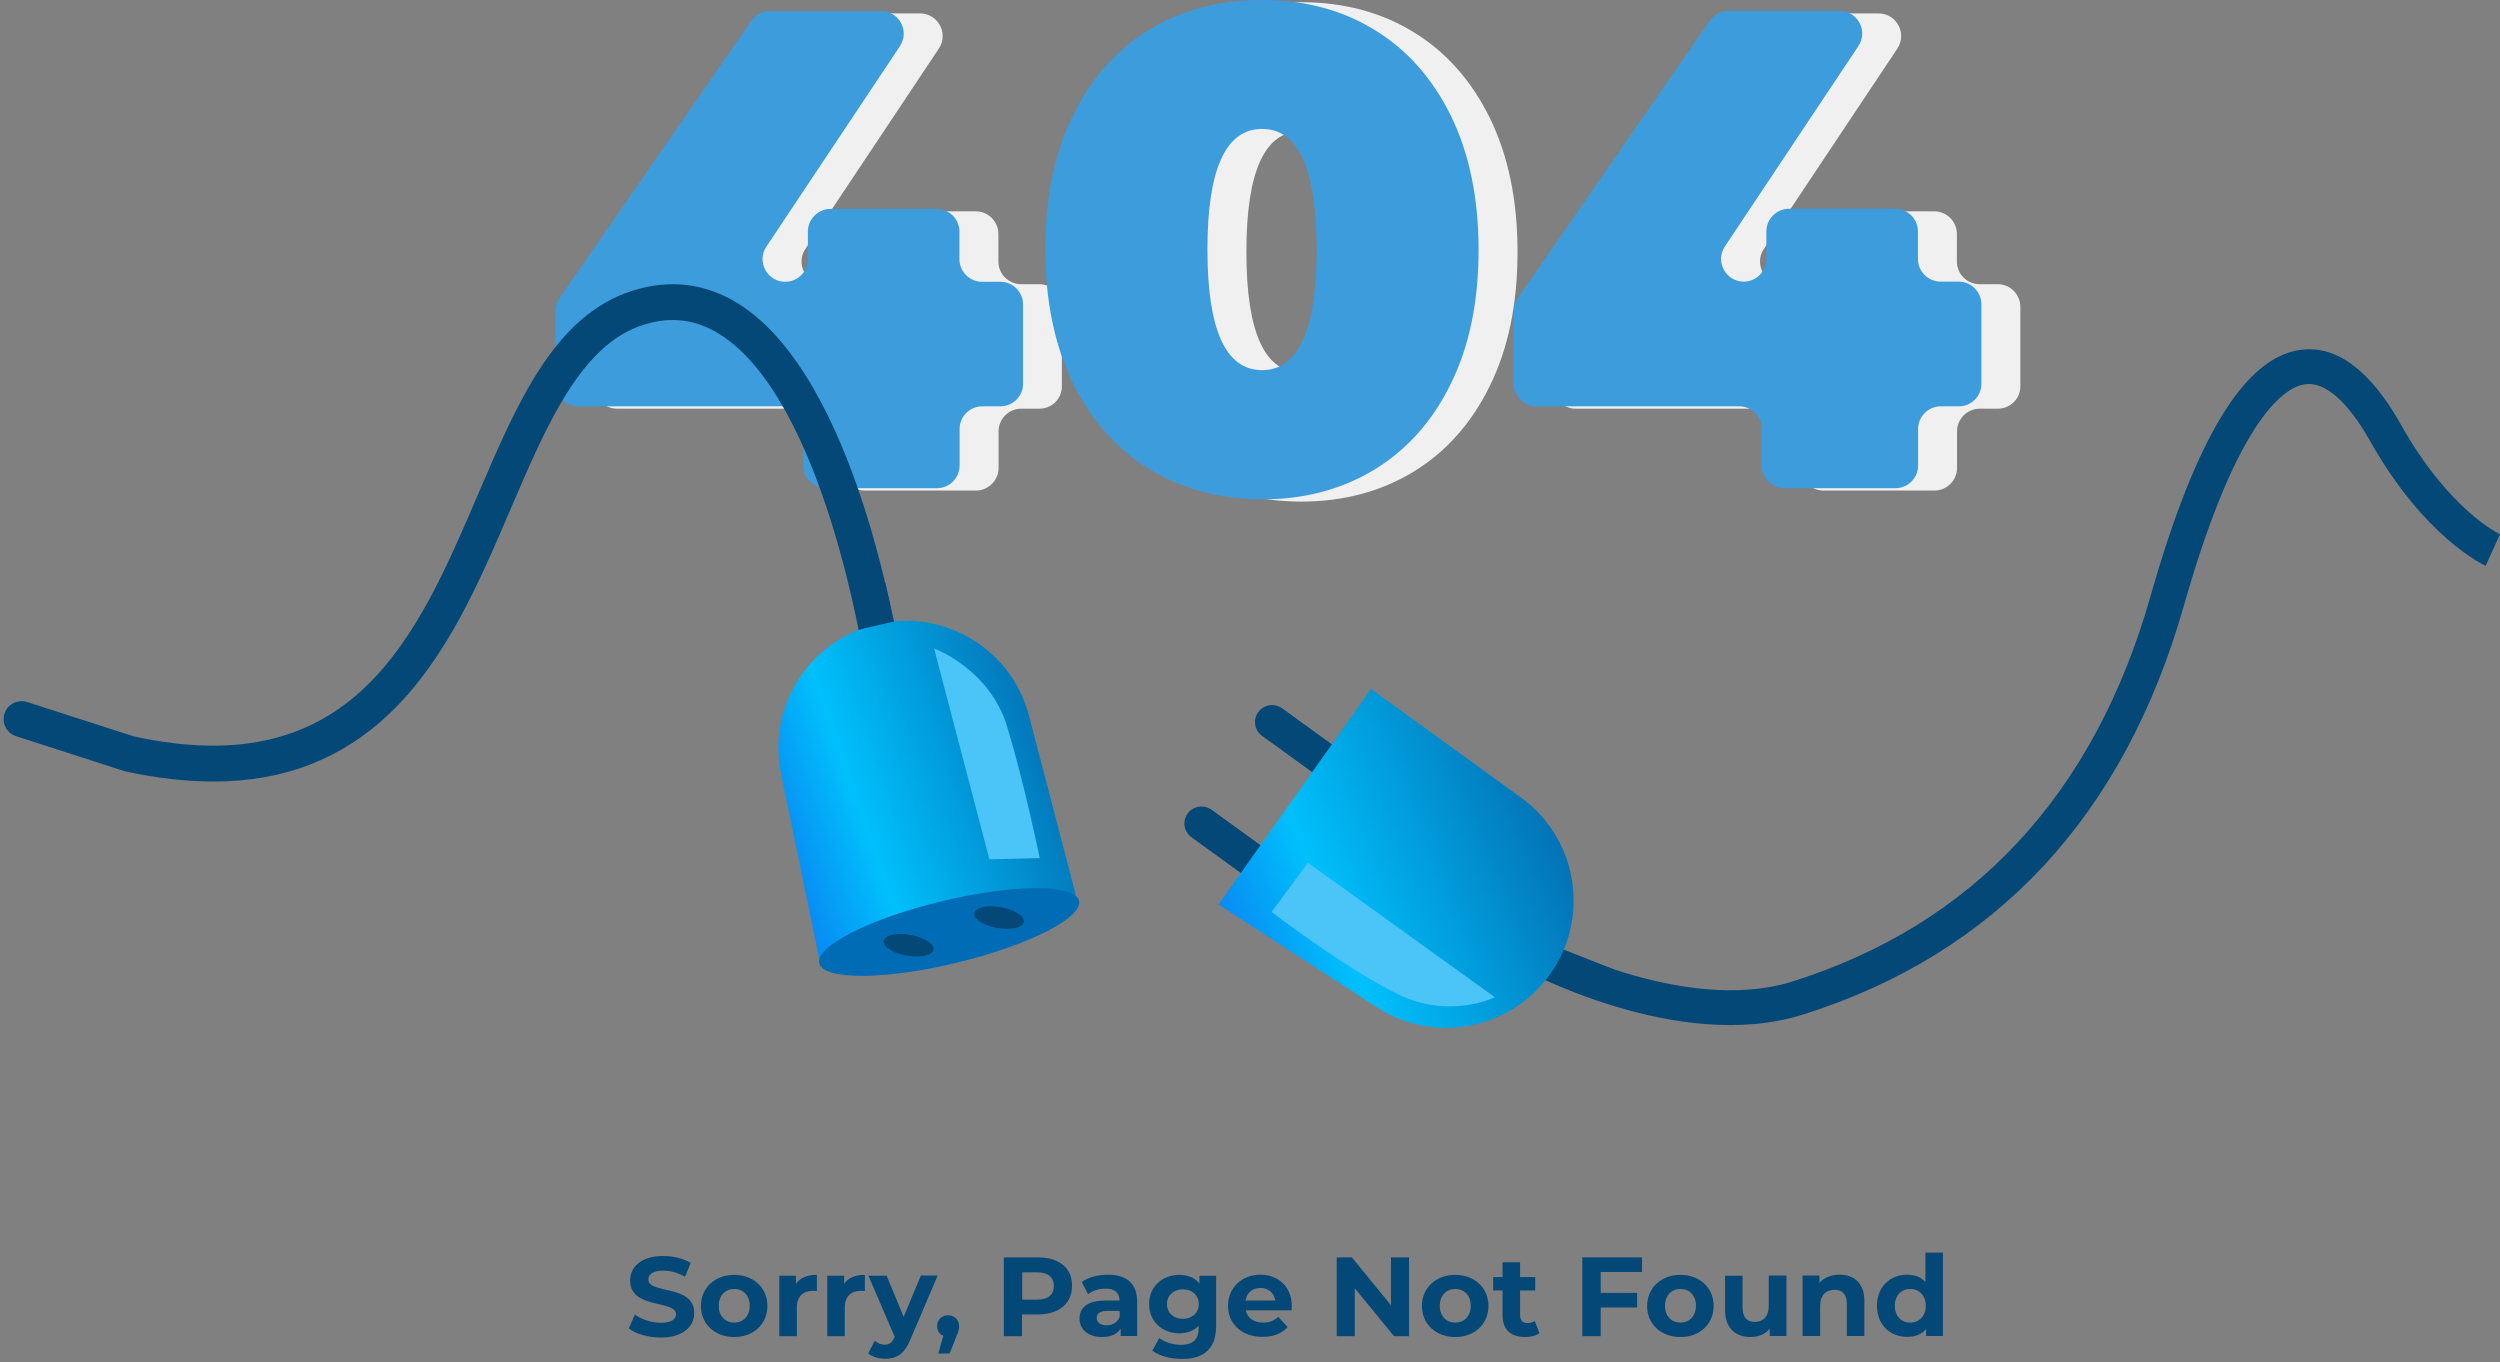
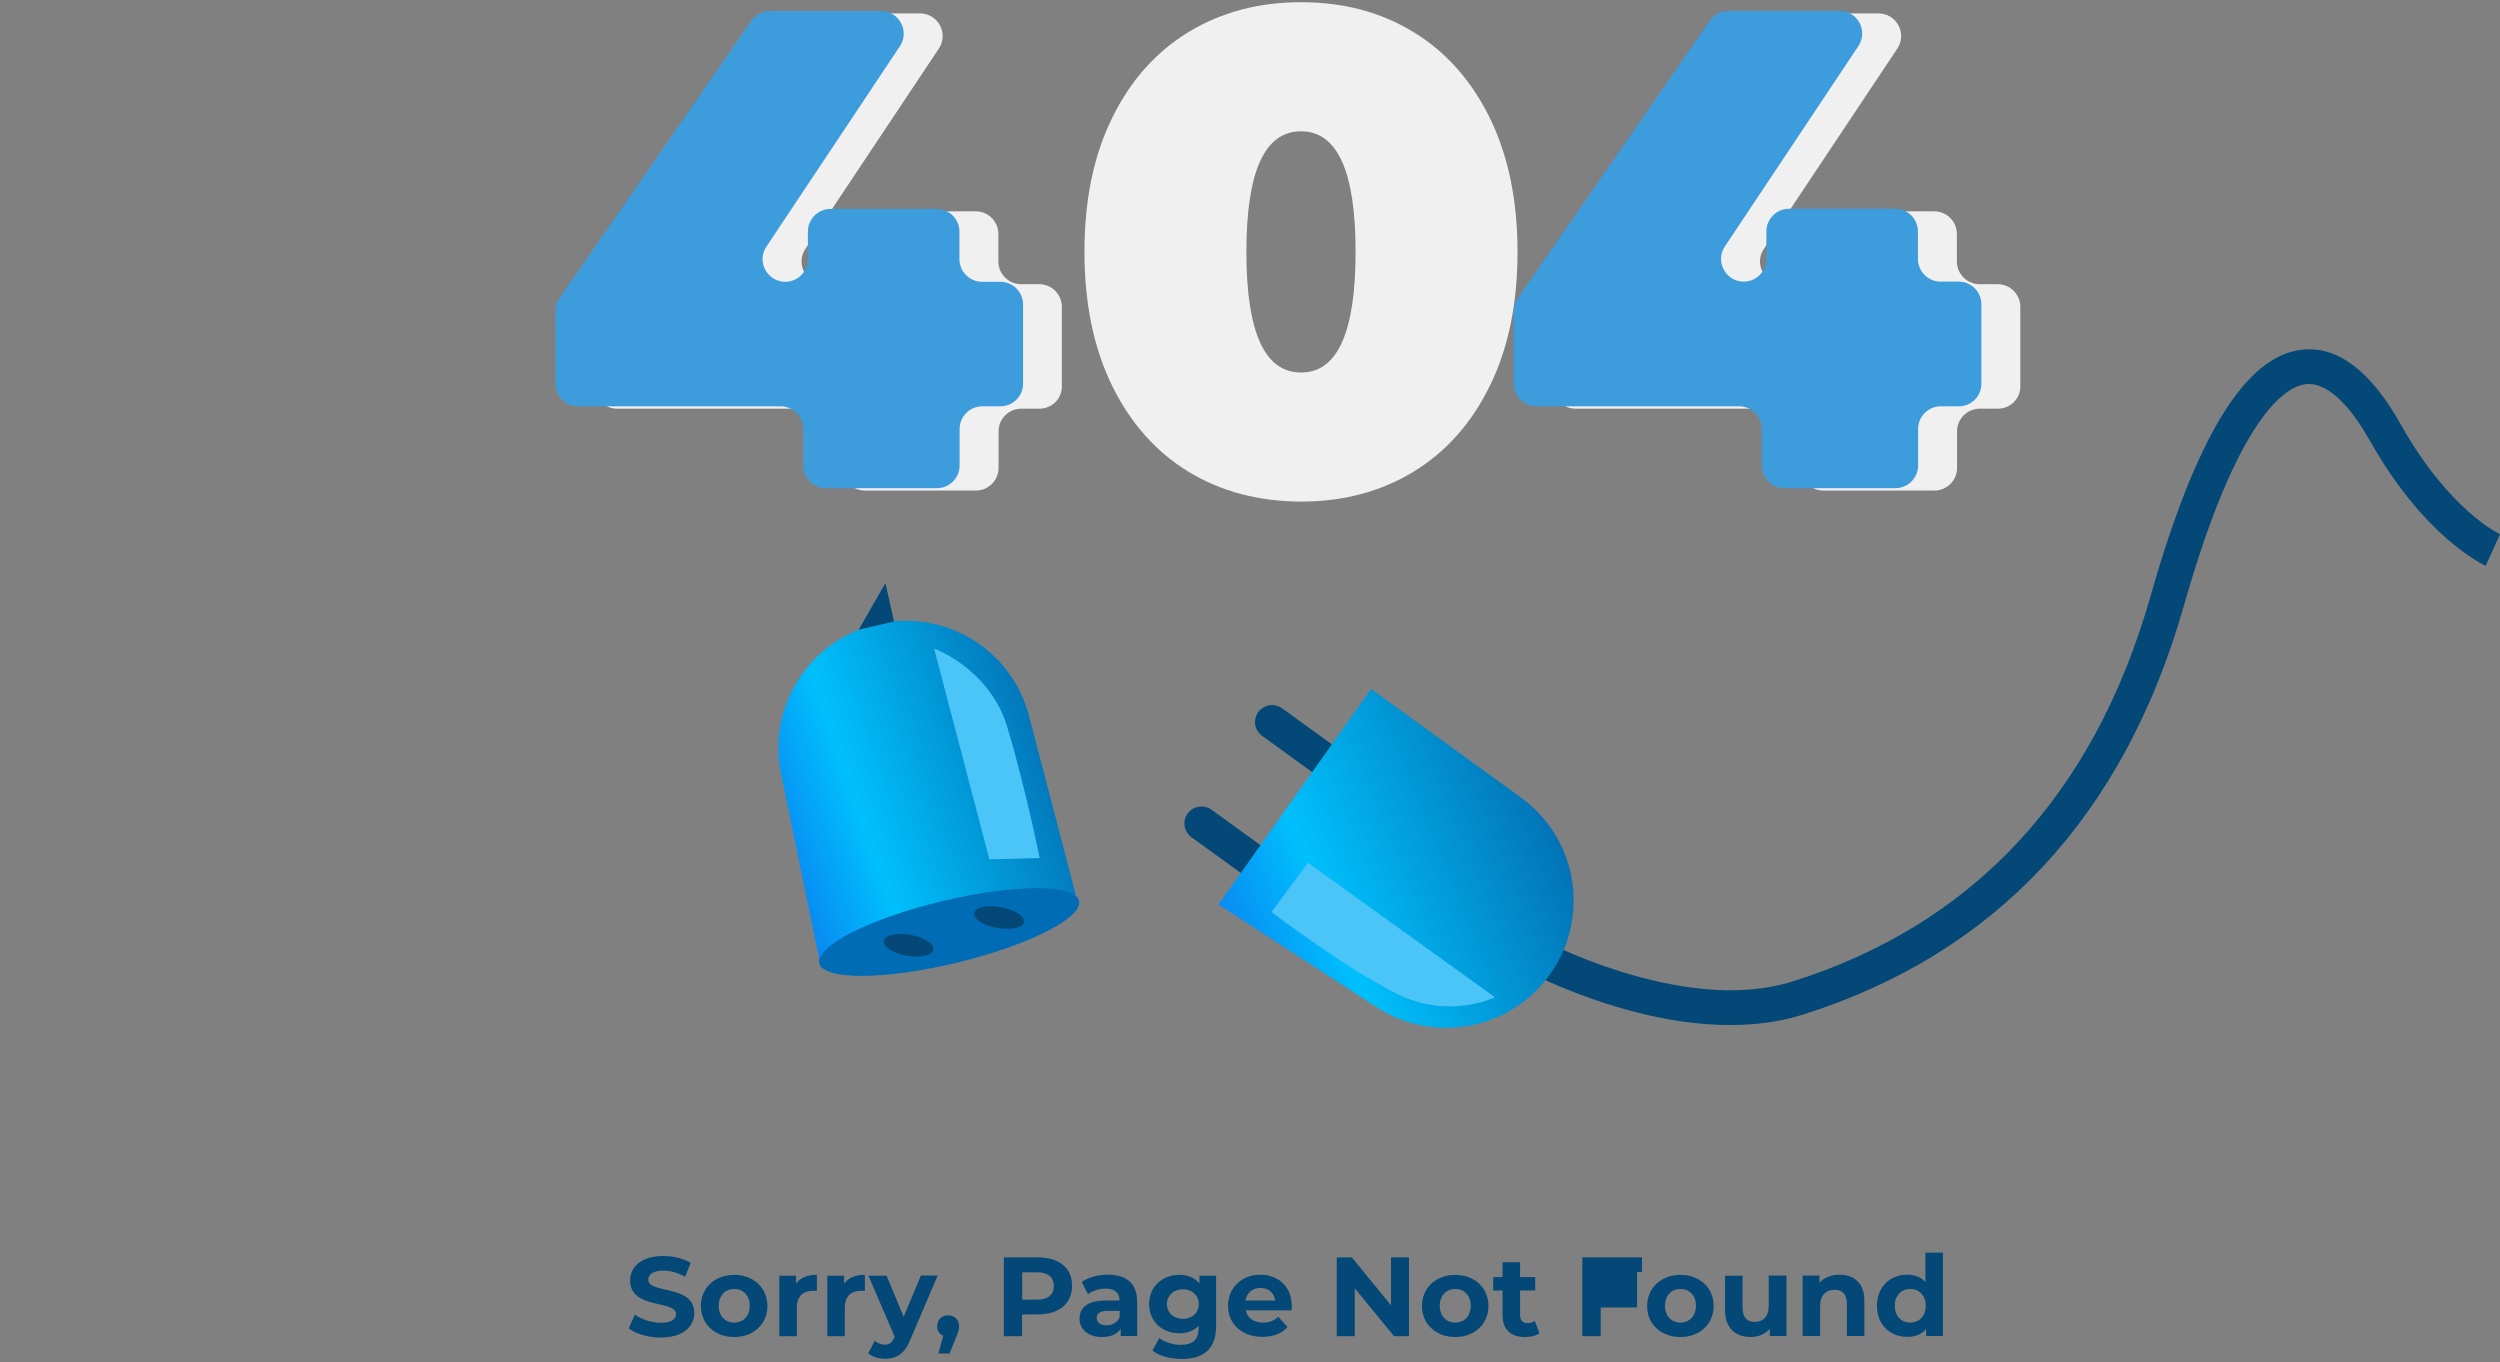
<svg xmlns="http://www.w3.org/2000/svg" width="681" height="371" viewBox="0 0 681 371" fill="none">
  <rect x="0" y="0" width="681" height="371" fill="#808080" stroke="none" />
  <path fill-rule="evenodd" clip-rule="evenodd" d="M283.129 111.325H278.171C274.788 111.325 272.008 114.101 272.008 117.479V127.473C272.008 130.851 269.228 133.627 265.846 133.627H235.59C232.207 133.627 229.427 130.851 229.427 127.473V117.479C229.427 114.101 226.647 111.325 223.265 111.325H168.081C164.699 111.325 161.918 108.549 161.918 105.171V85.368C161.918 84.119 162.289 82.916 163.03 81.851L215.295 6.293C216.454 4.627 218.353 3.655 220.346 3.655H250.602C255.513 3.655 258.479 9.115 255.745 13.233L219.373 67.832C216.639 71.903 219.604 77.409 224.516 77.409C227.898 77.409 230.678 74.633 230.678 71.256V63.714C230.678 60.336 233.458 57.56 236.841 57.56H265.8C269.182 57.56 271.962 60.336 271.962 63.714V71.256C271.962 74.633 274.742 77.409 278.125 77.409H283.082C286.465 77.409 289.245 80.186 289.245 83.563V105.218C289.291 108.595 286.557 111.325 283.129 111.325Z" fill="#F0F0F0" />
  <path fill-rule="evenodd" clip-rule="evenodd" d="M323.81 128.538C314.96 123.17 308.01 115.351 302.96 105.125C297.956 94.9 295.407 82.731 295.407 68.618C295.407 54.506 297.909 42.337 302.96 32.111C307.964 21.886 314.914 14.112 323.81 8.699C332.66 3.331 342.853 0.602 354.391 0.602C365.928 0.602 376.121 3.285 384.971 8.699C393.821 14.066 400.771 21.886 405.822 32.111C410.826 42.337 413.374 54.506 413.374 68.618C413.374 82.731 410.872 94.9 405.822 105.125C400.817 115.351 393.867 123.124 384.971 128.538C376.121 133.905 365.928 136.635 354.391 136.635C342.853 136.589 332.66 133.905 323.81 128.538ZM369.264 68.618C369.264 46.686 364.306 35.767 354.391 35.767C344.475 35.767 339.517 46.733 339.517 68.618C339.517 90.504 344.475 101.47 354.391 101.47C364.306 101.516 369.264 90.55 369.264 68.618Z" fill="#F0F0F0" />
  <path fill-rule="evenodd" clip-rule="evenodd" d="M544.222 111.325H539.264C535.881 111.325 533.101 114.101 533.101 117.479V127.473C533.101 130.851 530.321 133.627 526.939 133.627H496.683C493.3 133.627 490.52 130.851 490.52 127.473V117.479C490.52 114.101 487.74 111.325 484.358 111.325H429.174C425.792 111.325 423.011 108.549 423.011 105.171V85.368C423.011 84.119 423.382 82.916 424.124 81.851L476.388 6.293C477.547 4.627 479.446 3.655 481.439 3.655H511.695C516.606 3.655 519.572 9.115 516.838 13.233L480.466 67.832C477.732 71.903 480.698 77.409 485.609 77.409C488.991 77.409 491.771 74.633 491.771 71.256V63.714C491.771 60.336 494.551 57.56 497.934 57.56H526.893C530.275 57.56 533.055 60.336 533.055 63.714V71.256C533.055 74.633 535.835 77.409 539.218 77.409H544.175C547.558 77.409 550.338 80.186 550.338 83.563V105.218C550.384 108.595 547.604 111.325 544.222 111.325Z" fill="#F0F0F0" />
  <path fill-rule="evenodd" clip-rule="evenodd" d="M272.518 110.678H267.56C264.178 110.678 261.398 113.454 261.398 116.831V126.826C261.398 130.203 258.618 132.98 255.235 132.98H224.979C221.597 132.98 218.817 130.203 218.817 126.826V116.831C218.817 113.454 216.037 110.678 212.654 110.678H157.47C154.088 110.678 151.308 107.901 151.308 104.524V84.72C151.308 83.471 151.679 82.268 152.42 81.204L204.685 5.645C205.843 3.979 207.743 3.008 209.735 3.008H239.991C244.903 3.008 247.868 8.467 245.135 12.585L208.762 67.184C206.028 71.256 208.994 76.762 213.905 76.762C217.288 76.762 220.068 73.986 220.068 70.608V63.066C220.068 59.688 222.848 56.912 226.23 56.912H255.189C258.571 56.912 261.351 59.688 261.351 63.066V70.608C261.351 73.986 264.132 76.762 267.514 76.762H272.518C275.9 76.762 278.68 79.538 278.68 82.916V104.57C278.68 107.901 275.9 110.678 272.518 110.678Z" fill="#3D9CDC" />
-   <path fill-rule="evenodd" clip-rule="evenodd" d="M313.153 127.844C304.303 122.476 297.353 114.657 292.303 104.431C287.299 94.206 284.75 82.037 284.75 67.924C284.75 53.812 287.252 41.643 292.303 31.417C297.307 21.192 304.257 13.418 313.153 8.005C322.049 2.684 332.243 0 343.78 0C355.317 0 365.511 2.684 374.36 8.097C383.21 13.464 390.16 21.284 395.211 31.51C400.215 41.735 402.763 53.904 402.763 68.017C402.763 82.129 400.261 94.298 395.211 104.524C390.207 114.749 383.257 122.523 374.36 127.936C365.511 133.303 355.317 136.033 343.78 136.033C332.243 135.941 322.049 133.257 313.153 127.844ZM358.653 67.97C358.653 46.038 353.695 35.119 343.78 35.119C333.864 35.119 328.907 46.085 328.907 67.97C328.907 89.856 333.864 100.822 343.78 100.822C353.695 100.822 358.653 89.902 358.653 67.97Z" fill="#3D9CDC" />
  <path fill-rule="evenodd" clip-rule="evenodd" d="M533.611 110.678H528.653C525.271 110.678 522.491 113.454 522.491 116.831V126.826C522.491 130.203 519.711 132.98 516.328 132.98H486.072C482.69 132.98 479.91 130.203 479.91 126.826V116.831C479.91 113.454 477.13 110.678 473.747 110.678H418.517C415.135 110.678 412.354 107.901 412.354 104.524V84.72C412.354 83.471 412.725 82.268 413.467 81.204L465.778 5.599C466.936 3.933 468.836 2.961 470.828 2.961H501.084C505.996 2.961 508.961 8.421 506.228 12.539L469.855 67.138C467.121 71.209 470.087 76.716 474.998 76.716C478.381 76.716 481.161 73.939 481.161 70.562V63.02C481.161 59.642 483.941 56.866 487.323 56.866H516.282C519.664 56.866 522.444 59.642 522.444 63.02V70.562C522.444 73.939 525.224 76.716 528.607 76.716H533.565C536.947 76.716 539.727 79.492 539.727 82.869V104.524C539.773 107.901 536.993 110.678 533.611 110.678Z" fill="#3D9CDC" />
-   <path fill-rule="evenodd" clip-rule="evenodd" d="M58.176 212.888C77.266 212.888 93.019 206.78 105.993 194.472C121.515 179.712 130.504 158.752 139.168 138.486C148.991 115.582 158.258 93.928 175.17 88.514C182.63 86.108 189.441 86.941 195.928 90.967C224.516 108.734 235.312 179.435 235.451 180.129L245.088 178.694C244.625 175.594 233.458 102.812 201.071 82.684C192.128 77.132 182.398 75.975 172.205 79.214C151.03 86.016 140.929 109.66 130.226 134.645C113.592 173.512 96.356 213.721 36.399 200.58L7.394 191.233C4.846 190.401 2.066 191.789 1.232 194.38C0.397 196.925 1.788 199.701 4.382 200.534L34.036 210.111C42.608 211.962 50.67 212.888 58.176 212.888Z" fill="#034876" />
  <path fill-rule="evenodd" clip-rule="evenodd" d="M223.126 261.055L212.747 210.759C209.179 193.408 219.28 176.103 236.238 170.736C255.189 164.721 275.298 175.779 280.302 194.981L293.044 243.75L223.126 261.055Z" fill="url(#paint0_linear_37_8443)" />
  <path fill-rule="evenodd" clip-rule="evenodd" d="M223.172 262.396C224.284 267.023 241.057 266.977 260.564 262.258C280.117 257.538 295.036 249.996 293.924 245.369C292.812 240.742 276.039 240.788 256.533 245.508C236.98 250.181 222.06 257.769 223.172 262.396Z" fill="#006CB5" />
  <path fill-rule="evenodd" clip-rule="evenodd" d="M265.382 248.747C265.104 250.32 267.884 252.125 271.638 252.772C275.391 253.42 278.634 252.726 278.912 251.153C279.19 249.58 276.41 247.775 272.657 247.127C268.904 246.433 265.66 247.174 265.382 248.747Z" fill="#034876" />
  <path fill-rule="evenodd" clip-rule="evenodd" d="M240.733 256.289C240.455 257.862 243.235 259.667 246.988 260.314C250.741 260.962 253.984 260.268 254.262 258.695C254.54 257.122 251.76 255.317 248.007 254.669C244.254 253.975 241.011 254.716 240.733 256.289Z" fill="#034876" />
  <path fill-rule="evenodd" clip-rule="evenodd" d="M254.448 176.658C254.448 176.658 269.506 182.118 274.325 197.85C279.098 213.582 283.221 233.755 283.221 233.755L269.506 234.079L254.448 176.658Z" fill="#4BC4F7" />
  <path fill-rule="evenodd" clip-rule="evenodd" d="M241.196 158.798L233.922 171.522L243.513 169.301L241.196 158.798Z" fill="#034876" />
  <path fill-rule="evenodd" clip-rule="evenodd" d="M681 145.519L677.108 154.125C676.413 153.801 660.427 146.398 645.693 120.255C641.43 112.713 634.897 103.83 627.993 104.662C623.036 105.264 609.877 112.297 594.911 164.906C578.601 222.28 543.665 259.805 491.122 276.37C457.113 287.105 415.042 264.201 413.281 263.229L417.868 254.947C418.378 255.225 458.225 276.833 488.296 267.347C537.596 251.801 570.446 216.45 585.829 162.315C598.154 119.006 611.591 97.074 626.928 95.27C636.658 94.113 645.739 100.961 653.987 115.628C667.146 139.087 680.861 145.472 681 145.519Z" fill="#034876" />
  <path fill-rule="evenodd" clip-rule="evenodd" d="M330.019 220.568L354.946 238.614C357.031 240.141 357.495 243.009 355.966 245.092C354.437 247.174 351.564 247.636 349.479 246.109L324.551 228.064C322.466 226.537 322.003 223.669 323.532 221.586C325.015 219.551 327.934 219.088 330.019 220.568Z" fill="#034876" />
  <path fill-rule="evenodd" clip-rule="evenodd" d="M349.247 192.945L374.175 210.991C376.26 212.518 376.724 215.386 375.195 217.468C373.666 219.551 370.793 220.013 368.708 218.486L343.78 200.441C341.695 198.914 341.232 196.045 342.761 193.963C344.243 191.927 347.162 191.465 349.247 192.945Z" fill="#034876" />
-   <path fill-rule="evenodd" clip-rule="evenodd" d="M436.448 264.71L420.973 267.023L425.282 258.417L439.877 264.155L436.448 264.71Z" fill="#034876" />
  <path fill-rule="evenodd" clip-rule="evenodd" d="M331.918 246.387L375.056 274.38C389.929 284.051 409.76 280.904 420.926 267.116C433.437 251.708 430.425 228.943 414.347 217.283L373.48 187.671L331.918 246.387Z" fill="url(#paint1_linear_37_8443)" />
  <path fill-rule="evenodd" clip-rule="evenodd" d="M346.375 248.423L356.29 235.005L407.211 271.65C407.211 271.65 395.025 277.712 380.94 270.91C366.901 264.108 346.375 248.423 346.375 248.423Z" fill="#4BC4F7" />
  <path fill-rule="evenodd" clip-rule="evenodd" d="M179.989 364.346C186.105 364.346 189.116 361.292 189.116 357.683C189.116 349.817 176.606 352.547 176.606 348.568C176.606 347.226 177.765 346.116 180.684 346.116C182.583 346.116 184.622 346.671 186.614 347.781L188.143 344.034C186.151 342.784 183.371 342.137 180.684 342.137C174.568 342.137 171.648 345.19 171.648 348.799C171.648 356.758 184.159 354.028 184.159 358.007C184.159 359.303 182.954 360.321 180.035 360.321C177.44 360.321 174.753 359.395 172.946 358.1L171.278 361.848C173.131 363.328 176.56 364.346 179.989 364.346Z" fill="#034876" />
  <path fill-rule="evenodd" clip-rule="evenodd" d="M200.005 364.207C205.241 364.207 209.04 360.691 209.04 355.74C209.04 350.789 205.241 347.273 200.005 347.273C194.769 347.273 190.924 350.789 190.924 355.74C190.924 360.691 194.769 364.207 200.005 364.207ZM200.005 360.274C197.596 360.274 195.789 358.562 195.789 355.694C195.789 352.825 197.642 351.113 200.005 351.113C202.414 351.113 204.221 352.825 204.221 355.694C204.221 358.562 202.414 360.274 200.005 360.274Z" fill="#034876" />
  <path fill-rule="evenodd" clip-rule="evenodd" d="M216.824 349.679V347.504H212.284V363.976H217.056V356.203C217.056 353.056 218.817 351.622 221.458 351.622C221.829 351.622 222.153 351.668 222.524 351.668V347.273C219.975 347.226 217.983 348.059 216.824 349.679Z" fill="#034876" />
  <path fill-rule="evenodd" clip-rule="evenodd" d="M229.937 349.679V347.504H225.35V363.976H230.122V356.203C230.122 353.056 231.883 351.622 234.524 351.622C234.895 351.622 235.219 351.668 235.59 351.668V347.273C233.088 347.226 231.095 348.059 229.937 349.679Z" fill="#034876" />
  <path fill-rule="evenodd" clip-rule="evenodd" d="M250.834 347.504L246.154 358.701L241.52 347.504H236.563L243.698 364.115L243.652 364.254C243.003 365.734 242.262 366.289 240.964 366.289C239.991 366.289 239.018 365.873 238.277 365.225L236.516 368.649C237.582 369.621 239.435 370.13 241.103 370.13C244.069 370.13 246.339 368.927 247.961 364.948L255.421 347.458H250.834V347.504Z" fill="#034876" />
  <path fill-rule="evenodd" clip-rule="evenodd" d="M258.247 358.285C256.579 358.285 255.282 359.442 255.282 361.246C255.282 362.495 255.93 363.467 256.95 363.837L255.606 368.695H258.664L260.425 364.3C261.12 362.634 261.259 362.033 261.259 361.246C261.213 359.442 259.961 358.285 258.247 358.285Z" fill="#034876" />
  <path fill-rule="evenodd" clip-rule="evenodd" d="M282.758 342.507H273.445V363.976H278.403V358.053H282.712C288.457 358.053 292.025 355.092 292.025 350.28C292.117 345.468 288.503 342.507 282.758 342.507ZM282.48 354.028H278.449V346.578H282.48C285.538 346.578 287.067 347.967 287.067 350.326C287.067 352.64 285.538 354.028 282.48 354.028Z" fill="#034876" />
  <path fill-rule="evenodd" clip-rule="evenodd" d="M301.801 347.226C299.16 347.226 296.473 347.92 294.666 349.216L296.38 352.547C297.585 351.576 299.392 351.02 301.153 351.02C303.747 351.02 304.952 352.223 304.952 354.259H301.153C296.102 354.259 294.063 356.295 294.063 359.21C294.063 362.079 296.38 364.207 300.226 364.207C302.635 364.207 304.35 363.421 305.276 361.894V363.93H309.771V354.537C309.724 349.586 306.852 347.226 301.801 347.226ZM301.431 361.015C299.763 361.015 298.743 360.228 298.743 359.025C298.743 357.915 299.438 357.082 301.709 357.082H304.998V358.747C304.396 360.274 303.006 361.015 301.431 361.015Z" fill="#034876" />
  <path fill-rule="evenodd" clip-rule="evenodd" d="M326.729 347.504V349.632C325.478 348.059 323.578 347.273 321.262 347.273C316.675 347.273 313.014 350.419 313.014 355.231C313.014 360.043 316.675 363.189 321.262 363.189C323.393 363.189 325.2 362.495 326.497 361.153V361.848C326.497 364.809 325.015 366.336 321.632 366.336C319.501 366.336 317.231 365.595 315.794 364.485L313.894 367.909C315.841 369.39 318.852 370.176 322.003 370.176C327.934 370.176 331.27 367.354 331.27 361.246V347.504H326.729ZM322.235 359.256C319.733 359.256 317.879 357.637 317.879 355.231C317.879 352.825 319.733 351.205 322.235 351.205C324.737 351.205 326.544 352.825 326.544 355.231C326.544 357.637 324.737 359.256 322.235 359.256Z" fill="#034876" />
  <path fill-rule="evenodd" clip-rule="evenodd" d="M351.888 355.786C351.888 350.465 348.135 347.226 343.317 347.226C338.266 347.226 334.513 350.789 334.513 355.694C334.513 360.598 338.22 364.161 343.919 364.161C346.884 364.161 349.201 363.236 350.73 361.477L348.182 358.701C347.07 359.765 345.772 360.274 344.058 360.274C341.556 360.274 339.795 359.025 339.332 356.943H351.842C351.842 356.665 351.888 356.156 351.888 355.786ZM343.363 350.835C345.494 350.835 347.07 352.177 347.394 354.259H339.286C339.61 352.177 341.185 350.835 343.363 350.835Z" fill="#034876" />
  <path fill-rule="evenodd" clip-rule="evenodd" d="M378.901 342.507V355.555L368.244 342.507H364.121V363.976H369.032V350.928L379.735 363.976H383.813V342.507H378.901Z" fill="#034876" />
  <path fill-rule="evenodd" clip-rule="evenodd" d="M396.415 364.207C401.651 364.207 405.451 360.691 405.451 355.74C405.451 350.789 401.651 347.273 396.415 347.273C391.18 347.273 387.334 350.789 387.334 355.74C387.334 360.691 391.18 364.207 396.415 364.207ZM396.415 360.274C394.006 360.274 392.199 358.562 392.199 355.694C392.199 352.825 394.052 351.113 396.415 351.113C398.825 351.113 400.632 352.825 400.632 355.694C400.632 358.562 398.825 360.274 396.415 360.274Z" fill="#034876" />
  <path fill-rule="evenodd" clip-rule="evenodd" d="M418.054 359.812C417.544 360.228 416.849 360.413 416.108 360.413C414.81 360.413 414.069 359.627 414.069 358.238V351.529H418.193V347.874H414.069V343.849H409.296V347.874H406.748V351.529H409.296V358.285C409.296 362.218 411.567 364.207 415.459 364.207C416.942 364.207 418.378 363.883 419.351 363.143L418.054 359.812Z" fill="#034876" />
-   <path fill-rule="evenodd" clip-rule="evenodd" d="M447.291 346.486V342.507H431.027V363.976H436.031V356.156H445.947V352.177H436.031V346.486H447.291Z" fill="#034876" />
+   <path fill-rule="evenodd" clip-rule="evenodd" d="M447.291 346.486V342.507H431.027V363.976H436.031V356.156H445.947V352.177V346.486H447.291Z" fill="#034876" />
  <path fill-rule="evenodd" clip-rule="evenodd" d="M457.762 364.207C462.998 364.207 466.797 360.691 466.797 355.74C466.797 350.789 462.998 347.273 457.762 347.273C452.526 347.273 448.681 350.789 448.681 355.74C448.634 360.691 452.48 364.207 457.762 364.207ZM457.762 360.274C455.353 360.274 453.546 358.562 453.546 355.694C453.546 352.825 455.399 351.113 457.762 351.113C460.171 351.113 461.978 352.825 461.978 355.694C461.932 358.562 460.125 360.274 457.762 360.274Z" fill="#034876" />
  <path fill-rule="evenodd" clip-rule="evenodd" d="M481.809 347.504V355.647C481.809 358.701 480.234 360.089 478.01 360.089C475.878 360.089 474.674 358.886 474.674 356.11V347.504H469.901V356.804C469.901 361.894 472.82 364.207 476.944 364.207C478.983 364.207 480.79 363.421 482.087 361.986V363.93H486.628V347.458H481.809V347.504Z" fill="#034876" />
  <path fill-rule="evenodd" clip-rule="evenodd" d="M501.084 347.226C498.86 347.226 496.914 348.013 495.617 349.401V347.458H491.03V363.93H495.802V355.786C495.802 352.732 497.47 351.344 499.741 351.344C501.872 351.344 503.077 352.547 503.077 355.231V363.93H507.849V354.491C507.942 349.493 504.976 347.226 501.084 347.226Z" fill="#034876" />
  <path fill-rule="evenodd" clip-rule="evenodd" d="M524.483 341.211V349.216C523.278 347.874 521.564 347.226 519.525 347.226C514.846 347.226 511.278 350.558 511.278 355.694C511.278 360.876 514.846 364.161 519.525 364.161C521.749 364.161 523.464 363.467 524.668 362.033V363.93H529.255V341.211H524.483ZM520.359 360.274C517.95 360.274 516.143 358.562 516.143 355.694C516.143 352.825 517.996 351.113 520.359 351.113C522.722 351.113 524.576 352.825 524.576 355.694C524.576 358.562 522.722 360.274 520.359 360.274Z" fill="#034876" />
  <defs>
    <linearGradient id="paint0_linear_37_8443" x1="298.36" y1="215.012" x2="164.163" y2="261.43" gradientUnits="userSpaceOnUse">
      <stop stop-color="#036AAE" />
      <stop offset="0.44" stop-color="#00C0FC" />
      <stop offset="1" stop-color="#1C0BDE" />
    </linearGradient>
    <linearGradient id="paint1_linear_37_8443" x1="435.006" y1="233.761" x2="281.566" y2="296.902" gradientUnits="userSpaceOnUse">
      <stop stop-color="#036AAE" />
      <stop offset="0.44" stop-color="#00C0FC" />
      <stop offset="1" stop-color="#1C0BDE" />
    </linearGradient>
  </defs>
</svg>